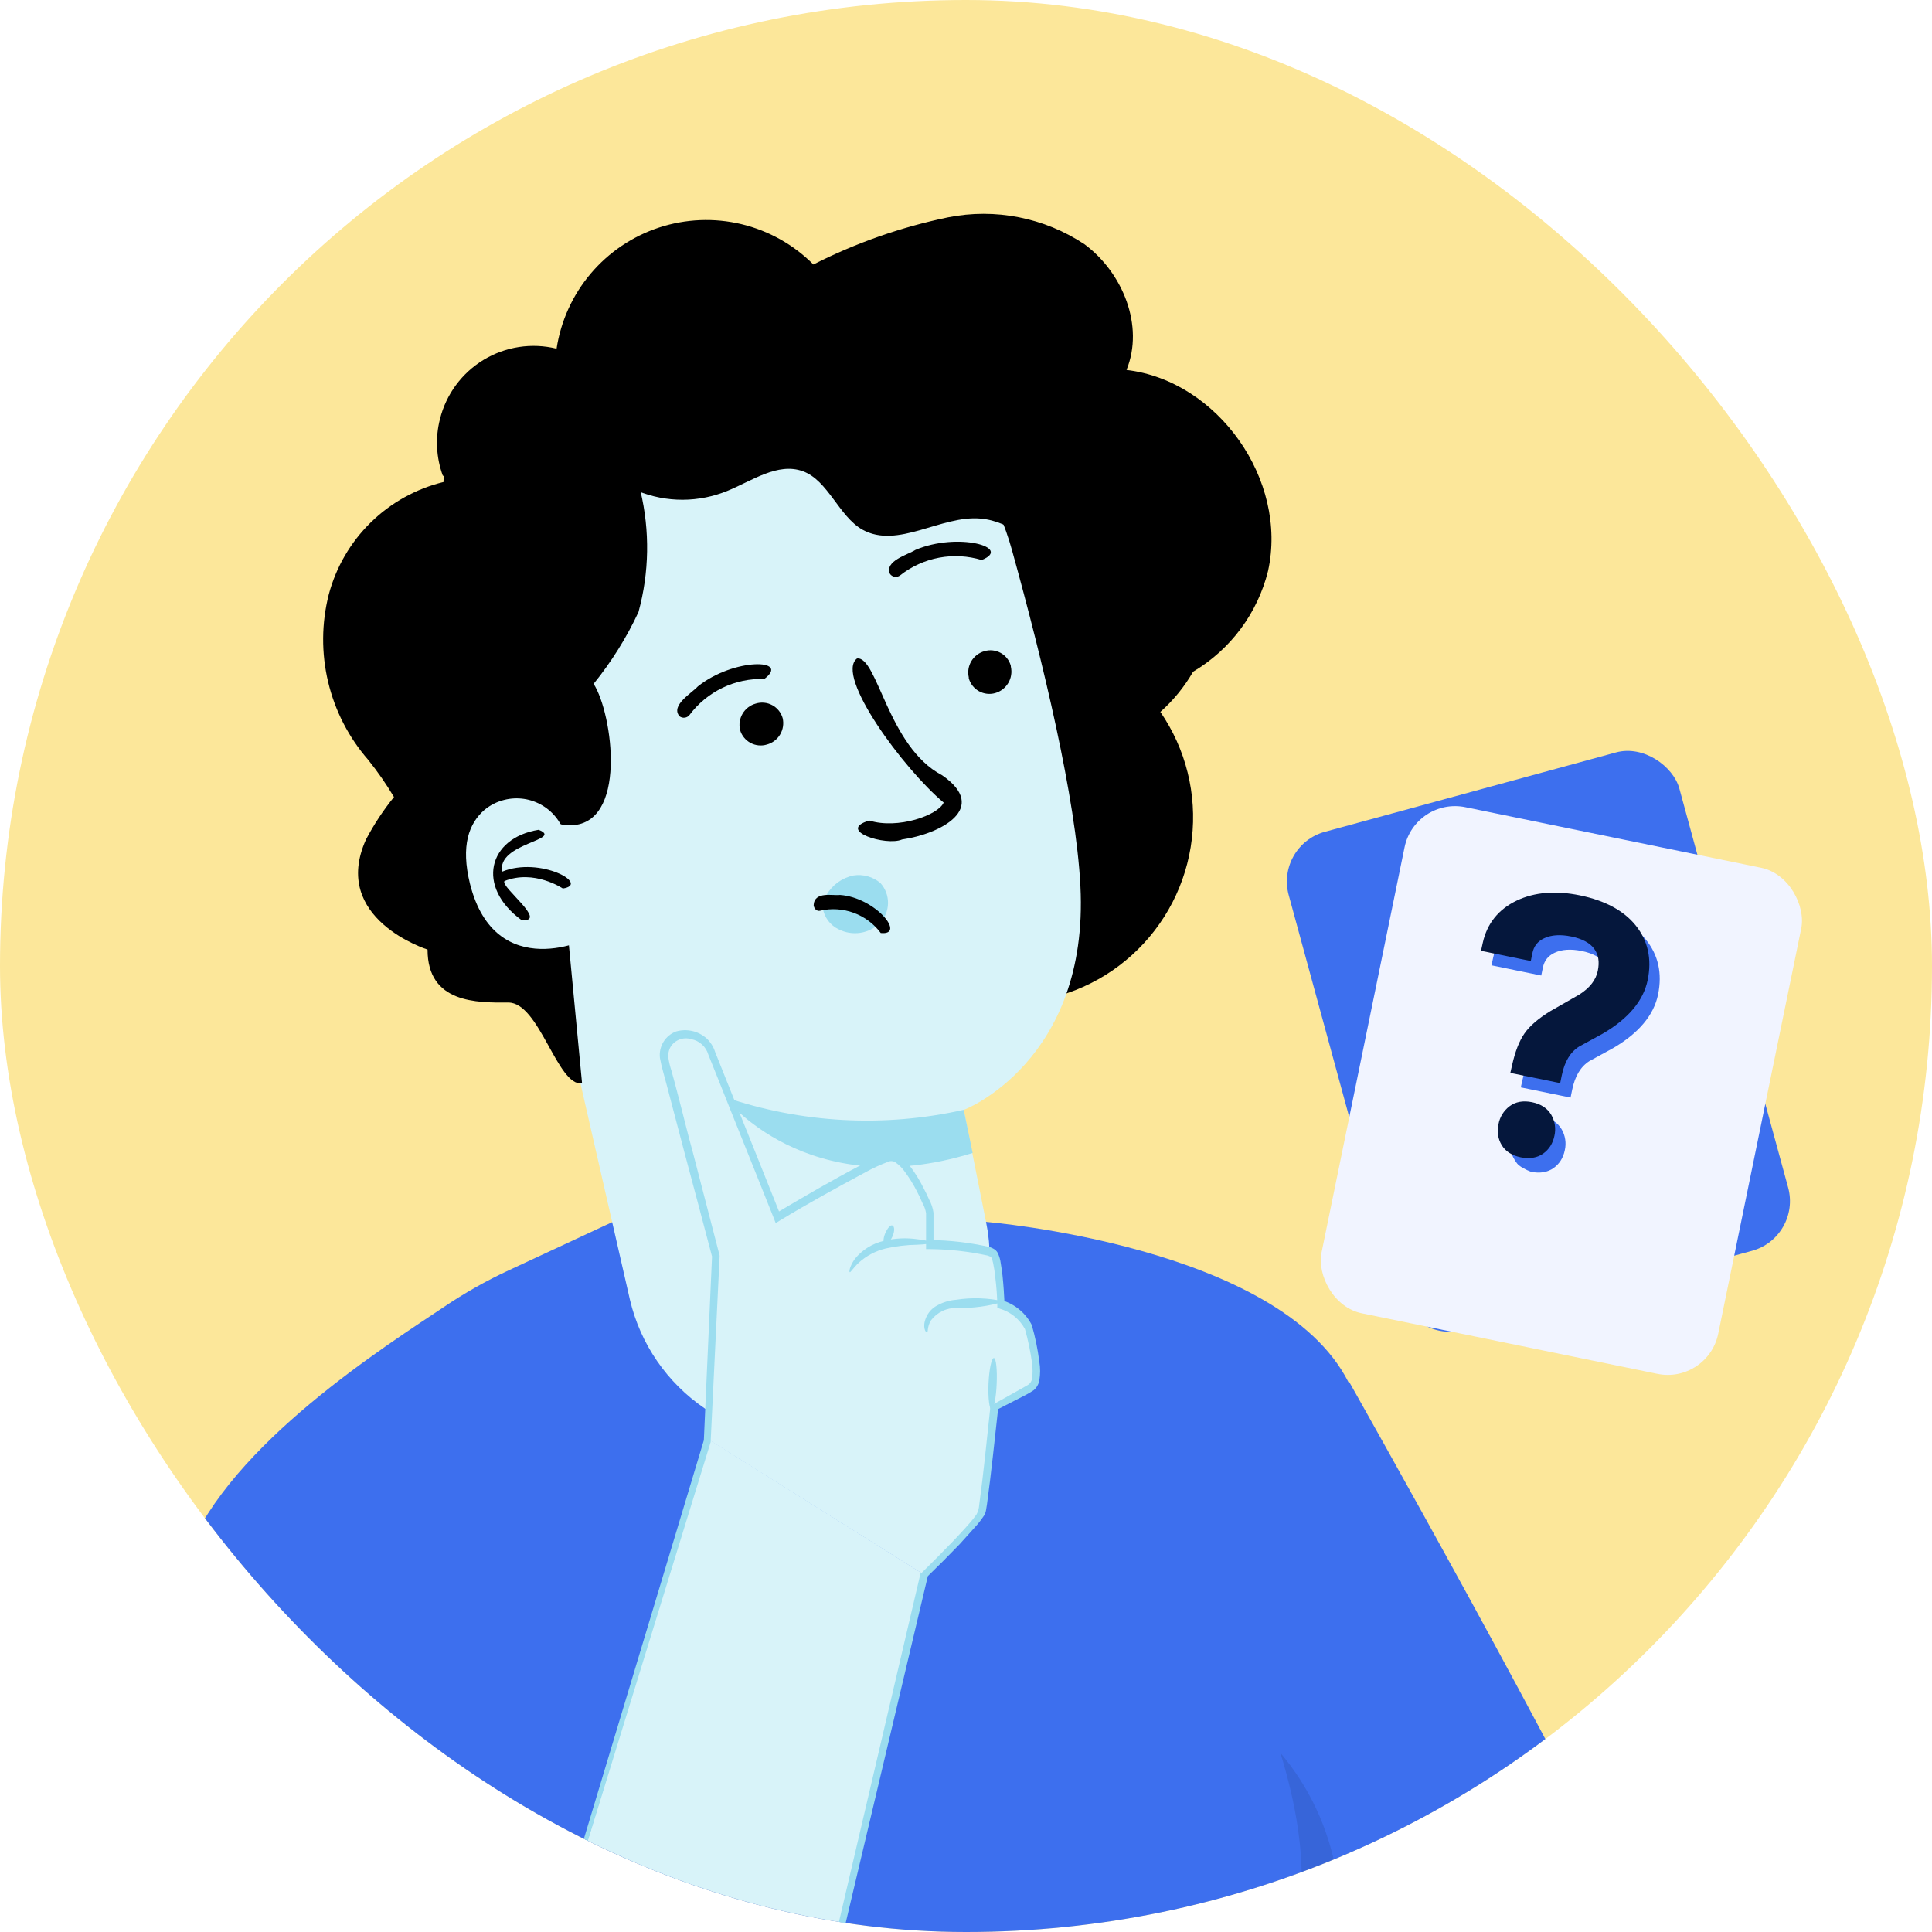
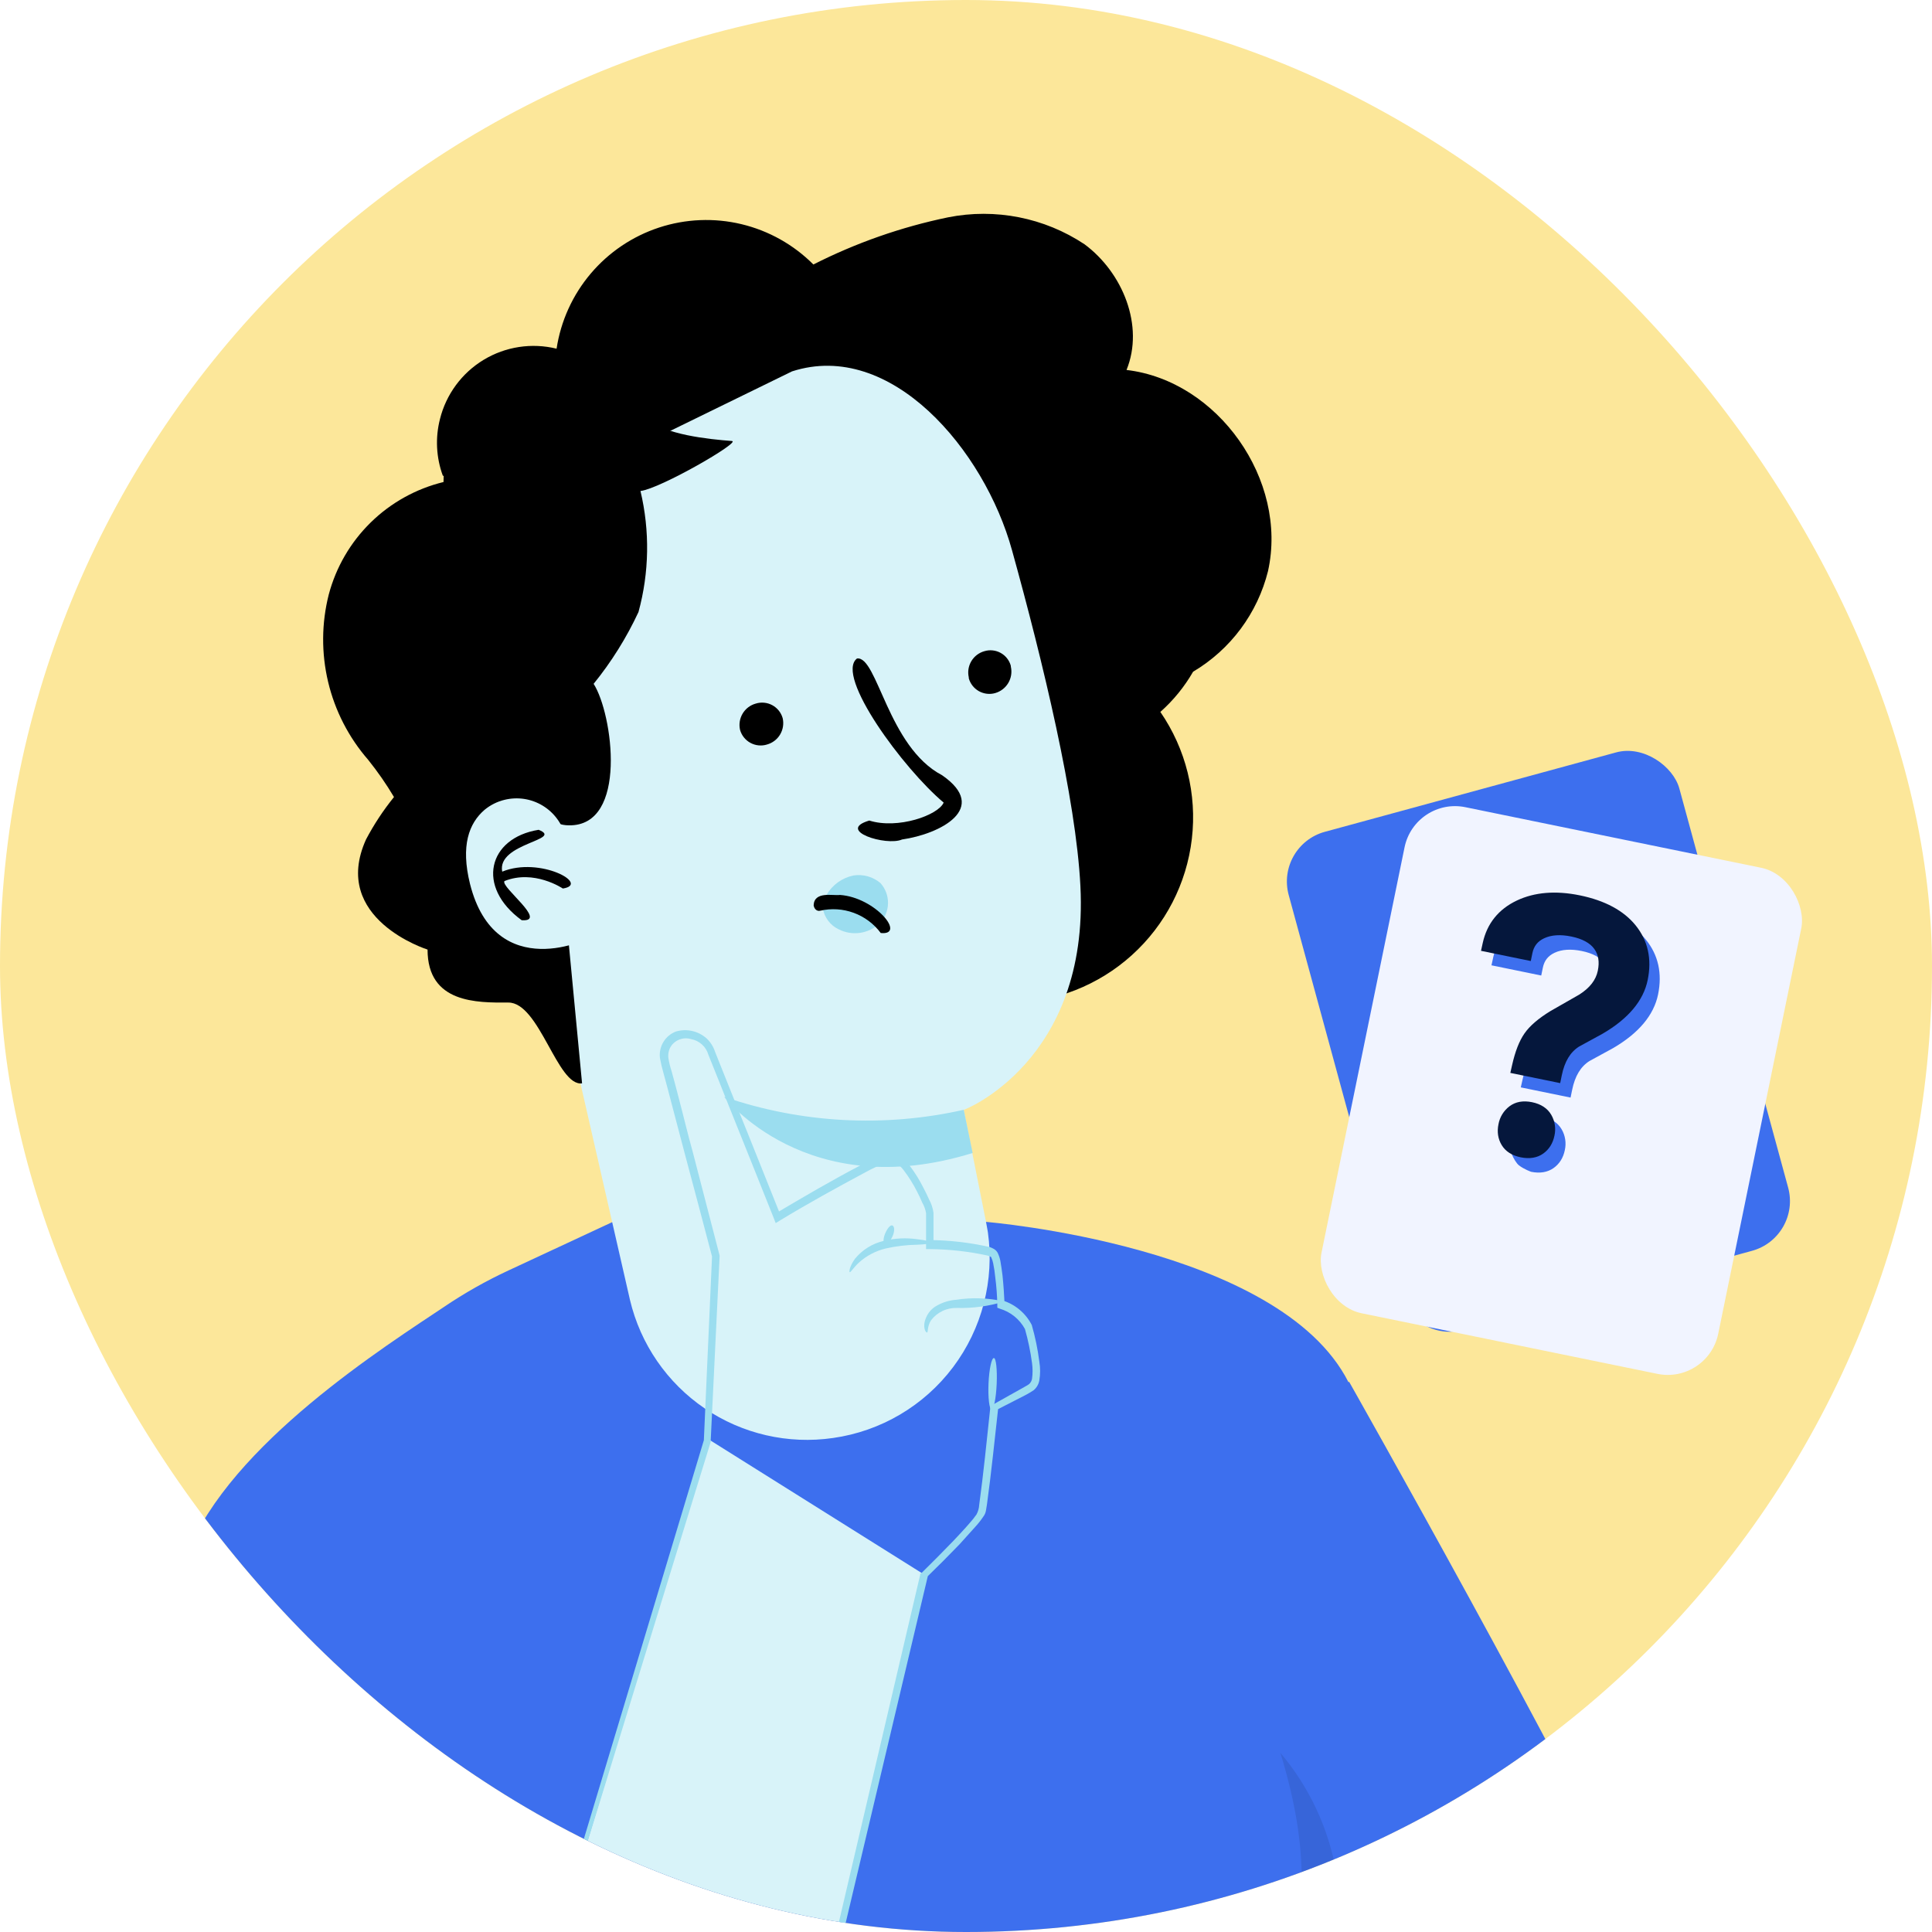
<svg xmlns="http://www.w3.org/2000/svg" width="150" height="150" viewBox="0 0 150 150" fill="none">
  <g clip-path="url(#clip0_19511_26719)">
    <rect width="150" height="150" rx="75" fill="#FCE79A" />
    <path fill-rule="evenodd" clip-rule="evenodd" d="M103.924 202.091L43.101 201.289L43.059 201.324C38.705 200.446 37.389 197.365 37.486 194.8C37.585 193.977 37.866 193.187 38.308 192.487C38.75 191.786 39.343 191.193 40.043 190.75L28.256 159.141C26.635 160.076 25.078 161.117 23.595 162.257L17.716 166.857C17.716 166.857 8.569 143.354 13.968 122.297C16.239 113.576 28.09 105.708 33.754 101.947C33.998 101.785 34.23 101.631 34.449 101.485C36.053 100.398 37.742 99.442 39.5 98.627L47.553 94.877L48.528 96.529L76.505 94.863C76.505 94.863 99.338 96.706 104.699 107.321L104.739 107.27C104.739 107.27 122.253 138.231 127.22 149.425L128.961 153.44C128.09 152.272 126.97 151.313 125.682 150.633C124.393 149.953 122.97 149.569 121.514 149.509C111.255 149.591 104.374 151.733 100.103 153.801C100.086 153.962 100.068 154.123 100.051 154.283C98.602 167.645 97.55 178.797 97.55 178.797L104.719 201.066C104.729 201.142 104.729 201.22 104.719 201.296C104.719 201.507 104.635 201.709 104.486 201.858C104.337 202.007 104.135 202.091 103.924 202.091Z" fill="#3D6FEE" />
    <g opacity="0.3">
      <path opacity="0.3" d="M103.75 145.374C103.151 141.949 101.653 138.746 99.41 136.09C101.995 144.545 101.131 149.333 99.675 155.104L99.995 154.296C101.667 150.915 104.203 148.789 103.75 145.374Z" fill="black" />
    </g>
    <path d="M87.463 28.724C88.856 25.302 87.171 21.169 84.203 18.966C81.084 16.895 77.272 16.143 73.6 16.875C69.97 17.627 66.457 18.858 63.151 20.535C61.614 18.994 59.681 17.911 57.566 17.404C55.452 16.898 53.238 16.989 51.171 17.666C49.105 18.344 47.267 19.582 45.862 21.243C44.457 22.903 43.54 24.921 43.213 27.072C41.287 26.599 39.252 26.909 37.554 27.934C35.856 28.96 34.634 30.618 34.157 32.544C33.787 33.994 33.865 35.523 34.379 36.928L50.876 42.699L68.884 74.441C71.547 76.706 74.942 77.926 78.436 77.873C81.931 77.82 85.288 76.499 87.881 74.154C90.475 71.81 92.129 68.603 92.535 65.129C92.941 61.656 92.072 58.153 90.089 55.273C91.1 54.377 91.959 53.322 92.632 52.151C94.07 51.299 95.325 50.169 96.324 48.828C97.322 47.486 98.045 45.96 98.449 44.337C100.016 37.27 94.555 29.554 87.463 28.724Z" fill="black" />
    <path d="M76.546 94.827C75.515 89.662 74.812 86.121 74.826 86.163C74.84 86.205 84.579 82.378 83.882 68.787C83.541 62.026 80.97 51.362 78.574 42.726C76.428 34.933 69.169 26.353 61.492 28.834L38.218 40.209C35.884 40.969 35.487 43.165 36.03 45.549V46.768L45.086 84.198L48.911 100.926C49.725 104.36 51.795 107.365 54.713 109.349C57.63 111.333 61.185 112.152 64.676 111.646C68.386 111.122 71.737 109.146 73.992 106.152C76.246 103.157 77.22 99.39 76.7 95.677C76.651 95.371 76.595 95.099 76.546 94.827Z" fill="#D8F3F9" />
    <path d="M78.483 51.762C78.58 52.195 78.508 52.648 78.281 53.029C78.054 53.41 77.69 53.69 77.264 53.811C77.054 53.871 76.834 53.888 76.618 53.862C76.401 53.837 76.192 53.768 76.001 53.662C75.811 53.555 75.644 53.411 75.509 53.24C75.374 53.068 75.274 52.871 75.216 52.661C75.216 52.661 75.216 52.612 75.216 52.591C75.118 52.16 75.189 51.708 75.417 51.329C75.644 50.95 76.009 50.673 76.435 50.556C76.642 50.494 76.86 50.474 77.076 50.498C77.291 50.521 77.5 50.586 77.69 50.691C77.88 50.795 78.047 50.936 78.182 51.106C78.317 51.275 78.417 51.47 78.476 51.678L78.483 51.762Z" fill="black" />
    <path d="M60.768 55.762C60.866 56.194 60.794 56.647 60.567 57.028C60.34 57.408 59.975 57.686 59.549 57.804C59.337 57.87 59.115 57.892 58.895 57.87C58.675 57.849 58.462 57.783 58.267 57.678C58.072 57.573 57.901 57.43 57.762 57.258C57.623 57.086 57.52 56.888 57.459 56.675C57.358 56.242 57.429 55.787 57.656 55.405C57.883 55.023 58.249 54.744 58.678 54.626C58.889 54.56 59.112 54.537 59.333 54.559C59.554 54.58 59.768 54.646 59.963 54.752C60.158 54.858 60.329 55.002 60.468 55.175C60.606 55.349 60.708 55.548 60.768 55.762Z" fill="black" />
    <path d="M74.826 86.164C68.652 87.557 62.213 87.21 56.226 85.16C56.226 85.16 62.621 93.524 75.515 89.516L74.826 86.164Z" fill="#9BDDEF" />
-     <path d="M43.966 31.444C44.454 33.833 45.87 35.93 47.902 37.274C49.935 38.619 52.417 39.102 54.805 38.617C55.367 38.502 55.917 38.336 56.449 38.122C58.379 37.341 60.378 35.877 62.336 36.588C64.293 37.299 65.122 40.073 66.955 41.119C69.699 42.652 73.057 39.99 76.122 40.261C78.561 40.471 80.407 42.352 82.294 43.921C84.182 45.489 86.795 46.709 88.933 45.559C88.446 43.52 87.721 41.546 86.774 39.676C85.82 37.793 84.241 36.3 82.308 35.452C81.236 35.027 80.072 34.88 79.048 34.351C76.84 33.229 75.851 30.692 74.255 28.775C73.206 27.567 71.883 26.626 70.398 26.031C68.913 25.436 67.308 25.203 65.715 25.352C63.074 25.624 60.573 26.956 57.912 26.844C55.948 26.76 54.074 25.882 52.109 25.917C48.285 25.917 45.422 29.332 43.297 32.518" fill="black" />
    <path d="M56.824 34.239C55.069 34.106 51.481 33.744 50.297 32.496C49.096 31.151 47.563 30.146 45.851 29.581C44.139 29.015 42.309 28.91 40.544 29.276C38.786 29.798 37.244 30.872 36.143 32.34C35.043 33.807 34.444 35.59 34.435 37.424C32.302 37.944 30.348 39.029 28.78 40.566C27.212 42.103 26.088 44.035 25.525 46.158C24.96 48.385 24.944 50.715 25.477 52.95C26.009 55.185 27.075 57.257 28.583 58.99C29.318 59.906 29.989 60.872 30.589 61.882C29.759 62.908 29.031 64.012 28.416 65.179C25.629 71.354 33.195 73.724 33.195 73.724C33.195 77.906 37.04 77.85 39.464 77.837C41.889 77.823 43.275 84.382 45.191 84.11L43.268 63.91C43.552 64.022 43.855 64.078 44.16 64.078C48.785 64.168 47.573 55.4 46.089 53.093C47.474 51.384 48.644 49.511 49.572 47.517C50.41 44.447 50.463 41.216 49.726 38.121C51.272 37.94 57.584 34.288 56.824 34.239Z" fill="black" />
    <path d="M43.909 64.969C43.786 64.469 43.567 63.999 43.262 63.584C42.958 63.169 42.575 62.818 42.135 62.551C41.695 62.285 41.207 62.107 40.699 62.029C40.19 61.952 39.671 61.975 39.172 62.098C38.604 62.235 38.076 62.5 37.625 62.871C36.406 63.917 35.758 65.659 36.49 68.622C38.468 76.484 45.943 72.88 45.894 72.664C45.846 72.448 44.731 68.217 43.909 64.969Z" fill="#D8F3F9" />
    <path d="M68.354 68.558C68.068 68.317 67.733 68.139 67.373 68.038C67.012 67.938 66.634 67.915 66.264 67.972C65.83 68.062 65.42 68.242 65.06 68.5C64.7 68.758 64.398 69.089 64.174 69.471C64.147 69.501 64.124 69.534 64.105 69.569C63.937 69.85 63.86 70.176 63.882 70.503C63.937 70.856 64.077 71.191 64.291 71.477C64.504 71.764 64.785 71.994 65.108 72.148C65.623 72.412 66.208 72.509 66.781 72.425C67.354 72.341 67.887 72.081 68.305 71.681C68.708 71.263 68.936 70.709 68.945 70.129C68.955 69.549 68.743 68.988 68.354 68.558Z" fill="#9BDDEF" />
    <path d="M42.307 153.629C42.307 153.629 32.959 155.873 26.09 160.466L33.411 180.31C35.85 186.827 43.304 190.068 49.274 186.653C58.462 181.39 61.709 166.056 61.709 166.056L71.775 122.263L55.056 111.773L42.37 153.629" fill="#D8F3F9" />
-     <path d="M55.007 111.772L55.704 97.372L51.956 82.735C51.754 81.926 51.656 80.915 52.311 80.428C52.638 80.177 53.041 80.047 53.452 80.059C53.864 80.072 54.258 80.227 54.568 80.497C55.585 81.55 60.462 94.354 60.462 94.354C60.462 94.354 67.867 89.914 69.191 89.691C70.514 89.468 72.151 93.462 72.263 93.768C72.312 94.662 72.312 95.558 72.263 96.452C72.263 96.452 76.84 96.591 77.251 97.212C77.583 98.484 77.761 99.792 77.78 101.108C77.78 101.108 79.717 101.728 80.023 103.199C80.33 104.669 80.964 107.081 80.023 107.618C79.083 108.154 77.181 109.207 77.181 109.207C77.181 109.207 76.415 116.679 76.206 117.362C75.997 118.045 71.713 122.241 71.713 122.241L55.007 111.772Z" fill="#D8F3F9" />
    <path d="M39.437 186.951C39.88 187.19 40.347 187.384 40.83 187.529C42.221 187.963 43.693 188.08 45.135 187.871C47.462 187.542 49.641 186.539 51.405 184.985C53.728 182.878 55.688 180.403 57.208 177.659C58.108 176.05 58.863 174.364 59.465 172.62C60.101 170.703 60.627 168.75 61.039 166.772C61.994 162.66 63.032 158.227 64.125 153.529C66.327 144.113 68.793 133.595 71.447 122.247V122.164H71.51C72.353 121.334 73.195 120.491 74.038 119.613C74.449 119.174 74.867 118.735 75.257 118.281C75.457 118.061 75.644 117.828 75.815 117.584C75.939 117.357 76.01 117.104 76.024 116.846C76.358 114.399 76.609 111.876 76.881 109.325V109.165L77.027 109.088L79.354 107.785C79.528 107.673 79.793 107.555 79.904 107.457C80.02 107.35 80.098 107.208 80.127 107.053C80.183 106.648 80.183 106.238 80.127 105.833C80.007 104.938 79.823 104.053 79.577 103.184C79.161 102.424 78.463 101.857 77.633 101.609L77.431 101.532V101.323C77.418 100.601 77.365 99.879 77.271 99.163C77.238 98.802 77.184 98.444 77.111 98.089C77.082 97.932 77.033 97.78 76.964 97.636C76.964 97.552 76.964 97.636 76.895 97.566C76.827 97.533 76.757 97.505 76.686 97.483C75.218 97.163 73.722 96.995 72.22 96.981H71.9V94.193C71.852 93.906 71.753 93.629 71.607 93.377C71.489 93.085 71.342 92.799 71.196 92.506C70.91 91.941 70.574 91.402 70.193 90.896C70.019 90.661 69.81 90.454 69.573 90.283C69.484 90.209 69.375 90.163 69.26 90.151C69.144 90.138 69.028 90.16 68.925 90.213C68.333 90.436 67.758 90.702 67.204 91.008C64.933 92.227 62.711 93.447 60.545 94.764L60.224 94.96L60.092 94.618C58.942 91.725 57.793 88.868 56.671 86.073C56.114 84.679 55.564 83.285 54.999 81.891C54.911 81.584 54.739 81.308 54.503 81.094C54.267 80.88 53.975 80.736 53.662 80.678C53.37 80.588 53.056 80.596 52.769 80.702C52.481 80.808 52.237 81.005 52.074 81.263C51.92 81.526 51.856 81.832 51.892 82.135C51.944 82.478 52.026 82.816 52.136 83.145C52.331 83.842 52.512 84.539 52.694 85.236C53.063 86.63 53.39 88.024 53.78 89.418C54.5 92.174 55.197 94.86 55.87 97.476V97.559C55.629 102.569 55.396 107.371 55.173 111.967L44.027 148.155L40.892 158.227C40.523 159.363 40.245 160.255 40.05 160.876C39.959 161.179 39.852 161.477 39.729 161.768C39.729 161.768 39.792 161.447 39.959 160.855L40.732 158.178C41.429 155.822 42.453 152.414 43.735 148.072C46.368 139.331 50.116 126.855 54.644 111.827V111.883C54.853 107.311 55.067 102.511 55.285 97.483V97.566C54.588 94.939 53.892 92.255 53.153 89.523L52.053 85.341C51.871 84.644 51.69 83.947 51.495 83.25C51.389 82.883 51.303 82.511 51.237 82.135C51.186 81.703 51.282 81.266 51.508 80.895C51.734 80.523 52.078 80.238 52.484 80.085C52.893 79.966 53.326 79.952 53.742 80.046C54.157 80.14 54.542 80.338 54.86 80.622C55.167 80.911 55.395 81.273 55.522 81.675L57.194 85.857C58.329 88.645 59.458 91.516 60.621 94.402L60.168 94.242C62.356 92.945 64.55 91.656 66.87 90.443C67.455 90.136 68.057 89.864 68.674 89.627C68.865 89.544 69.075 89.515 69.28 89.544C69.489 89.573 69.689 89.646 69.865 89.76C70.163 89.969 70.424 90.226 70.639 90.52C71.044 91.055 71.399 91.626 71.698 92.227C71.858 92.534 72.004 92.827 72.137 93.133C72.312 93.454 72.428 93.803 72.478 94.165V96.612L72.178 96.277C73.747 96.291 75.309 96.473 76.839 96.821C76.943 96.855 77.043 96.899 77.138 96.953C77.274 97.024 77.385 97.133 77.459 97.267C77.555 97.466 77.626 97.677 77.668 97.894C77.737 98.284 77.786 98.647 77.835 99.03C77.912 99.769 77.96 100.508 77.995 101.24L77.772 100.947C78.272 101.092 78.736 101.337 79.137 101.668C79.538 101.999 79.868 102.408 80.106 102.871C80.374 103.8 80.57 104.748 80.691 105.707C80.775 106.196 80.775 106.696 80.691 107.185C80.637 107.48 80.482 107.746 80.252 107.938C80.05 108.07 79.841 108.196 79.632 108.307L77.347 109.478L77.508 109.248C77.222 111.799 76.971 114.302 76.63 116.783L76.553 117.257C76.525 117.449 76.445 117.629 76.323 117.78C76.143 118.048 75.943 118.302 75.724 118.539L74.505 119.892C73.662 120.77 72.819 121.613 71.962 122.443L72.053 122.296C69.364 133.63 66.877 144.147 64.648 153.564C63.533 158.262 62.474 162.695 61.499 166.807C61.081 168.799 60.541 170.764 59.883 172.69C59.257 174.448 58.483 176.15 57.57 177.778C56.015 180.557 54.012 183.061 51.642 185.187C49.83 186.744 47.602 187.735 45.233 188.038C43.758 188.239 42.256 188.088 40.851 187.599C40.492 187.471 40.144 187.312 39.813 187.125L39.437 186.951Z" fill="#9BDDEF" />
    <path d="M72.263 96.48C72.263 96.564 71.845 96.612 71.197 96.64C70.376 96.654 69.559 96.752 68.759 96.933C67.98 97.121 67.261 97.502 66.669 98.041C66.23 98.46 66.035 98.808 65.972 98.773C65.909 98.738 65.972 98.299 66.376 97.735C66.948 97.034 67.738 96.543 68.619 96.341C69.474 96.132 70.361 96.089 71.232 96.215C71.873 96.285 72.263 96.389 72.263 96.48Z" fill="#9BDDEF" />
    <path d="M68.723 96.613C68.563 96.55 68.549 96.174 68.723 95.769C68.897 95.365 69.134 95.072 69.294 95.149C69.455 95.226 69.475 95.588 69.294 95.992C69.113 96.397 68.841 96.668 68.723 96.613Z" fill="#9BDDEF" />
    <path d="M77.968 101.047C76.784 101.412 75.549 101.581 74.31 101.549C73.92 101.535 73.532 101.614 73.179 101.782C72.826 101.949 72.519 102.199 72.283 102.511C71.97 103.013 72.074 103.424 71.977 103.452C71.879 103.48 71.587 103.048 71.893 102.316C72.061 101.902 72.369 101.561 72.764 101.354C73.214 101.104 73.713 100.954 74.227 100.915C75.471 100.721 76.74 100.766 77.968 101.047Z" fill="#9BDDEF" />
    <path d="M77.166 105.438C77.334 105.438 77.431 106.344 77.382 107.452C77.334 108.56 77.152 109.445 76.985 109.445C76.818 109.445 76.7 108.532 76.748 107.417C76.797 106.302 76.985 105.431 77.166 105.438Z" fill="#9BDDEF" />
    <path d="M41.819 64.426C37.883 65.06 36.943 68.859 40.503 71.445C42.593 71.591 38.845 68.866 39.165 68.406C41.464 67.479 43.672 68.97 43.7 68.984C45.86 68.657 41.924 66.475 38.991 67.674C38.559 65.45 43.819 65.22 41.819 64.426Z" fill="black" />
-     <path d="M54.178 53.296C56.965 51.065 61.423 51.135 59.34 52.717C58.22 52.681 57.108 52.915 56.098 53.4C55.087 53.886 54.209 54.608 53.537 55.505C53.449 55.621 53.318 55.698 53.173 55.719C53.029 55.74 52.882 55.703 52.764 55.617C52.026 54.78 53.718 53.804 54.178 53.296Z" fill="black" />
-     <path d="M71.078 42.691C74.366 41.297 78.637 42.503 76.219 43.479C75.146 43.153 74.01 43.091 72.907 43.298C71.805 43.506 70.769 43.976 69.887 44.671C69.77 44.761 69.623 44.801 69.477 44.783C69.331 44.765 69.198 44.689 69.107 44.573C68.619 43.555 70.514 43.06 71.078 42.691Z" fill="black" />
    <path d="M70.034 65.178C68.807 65.715 64.878 64.481 67.491 63.707C69.706 64.404 72.841 63.296 73.266 62.313C70.152 59.706 64.802 52.458 66.536 51.126C68.118 50.903 68.933 57.985 73.141 60.187C76.861 62.759 72.994 64.753 70.034 65.178Z" fill="black" />
    <path d="M65.212 69.483C67.957 69.671 70.381 72.641 68.382 72.439C67.849 71.723 67.119 71.178 66.281 70.871C65.444 70.564 64.534 70.508 63.666 70.71C63.429 70.766 63.213 70.578 63.171 70.285C63.22 69.17 64.683 69.56 65.212 69.483Z" fill="black" />
    <rect x="99.003" y="65.633" width="31.437" height="40.109" rx="4" transform="rotate(-15.249 99.003 65.633)" fill="#3D6FEE" />
    <g filter="url(#filter0_d_19511_26719)">
      <rect x="109.852" y="57.867" width="31.437" height="40.109" rx="4" transform="rotate(11.577 109.852 57.867)" fill="#F1F4FF" />
    </g>
    <path d="M118.877 90.978C118.877 90.978 118.326 90.784 117.935 90.48C117.545 90.176 117.025 89.003 117.146 88.409C117.268 87.816 118.428 86.426 118.973 86.538L119.753 86.698C120.443 86.839 120.945 87.167 121.243 87.674C121.529 88.163 121.618 88.746 121.491 89.301C121.369 89.896 121.075 90.363 120.618 90.688C120.16 91.014 119.562 91.118 118.877 90.978ZM118.074 84.424L118.212 83.812C118.45 82.755 118.763 81.956 119.167 81.368C119.571 80.781 120.242 80.202 121.205 79.614L121.22 79.605L123.43 78.342C124.248 77.82 124.717 77.215 124.865 76.492C125.006 75.804 124.916 75.25 124.591 74.796C124.266 74.343 123.659 74.01 122.811 73.837C121.963 73.663 121.257 73.71 120.699 73.972C120.189 74.212 119.899 74.581 119.785 75.136L119.661 75.739L115.797 74.947L115.931 74.337C116.258 72.823 117.153 71.71 118.584 71.037C119.953 70.39 121.595 70.255 123.462 70.638C125.407 71.036 126.863 71.819 127.792 72.964C128.75 74.147 129.067 75.575 128.732 77.21C128.403 78.815 127.229 80.216 125.243 81.374L125.227 81.383L123.406 82.378C122.722 82.809 122.282 83.541 122.062 84.613L121.938 85.216L118.074 84.424Z" fill="#3D6FEE" />
    <path d="M118.071 89.854C117.382 89.713 116.884 89.392 116.588 88.898C116.302 88.422 116.219 87.879 116.341 87.286C116.441 86.729 116.747 86.231 117.197 85.891C117.667 85.537 118.258 85.433 118.947 85.574C119.637 85.715 120.14 86.043 120.437 86.55C120.724 87.04 120.813 87.622 120.686 88.177C120.564 88.772 120.27 89.239 119.813 89.565C119.355 89.891 118.757 89.995 118.071 89.854ZM117.262 83.3L117.4 82.687C117.639 81.63 117.95 80.831 118.355 80.243C118.76 79.656 119.431 79.077 120.393 78.489L120.408 78.481L122.618 77.217C123.436 76.695 123.905 76.09 124.053 75.367C124.194 74.679 124.105 74.125 123.779 73.672C123.454 73.218 122.847 72.885 121.999 72.712C121.151 72.538 120.445 72.585 119.887 72.847C119.377 73.087 119.087 73.456 118.973 74.011L118.85 74.614L114.985 73.822L115.119 73.213C115.452 71.698 116.346 70.588 117.777 69.912C119.147 69.266 120.789 69.132 122.657 69.515C124.601 69.913 126.058 70.695 126.986 71.84C127.945 73.024 128.261 74.451 127.926 76.086C127.598 77.691 126.423 79.093 124.437 80.25L124.422 80.259L122.599 81.255C121.916 81.686 121.475 82.418 121.256 83.49L121.132 84.093L117.262 83.3Z" fill="#05173C" />
  </g>
  <defs>
    <filter id="filter0_d_19511_26719" x="90.522" y="50.586" width="61.406" height="68.164" filterUnits="userSpaceOnUse" color-interpolation-filters="sRGB">
      <feFlood flood-opacity="0" result="BackgroundImageFix" />
      <feColorMatrix in="SourceAlpha" type="matrix" values="0 0 0 0 0 0 0 0 0 0 0 0 0 0 0 0 0 0 127 0" result="hardAlpha" />
      <feOffset dy="4" />
      <feGaussianBlur stdDeviation="6" />
      <feComposite in2="hardAlpha" operator="out" />
      <feColorMatrix type="matrix" values="0 0 0 0 0 0 0 0 0 0 0 0 0 0 0 0 0 0 0.08 0" />
      <feBlend mode="normal" in2="BackgroundImageFix" result="effect1_dropShadow_19511_26719" />
      <feBlend mode="normal" in="SourceGraphic" in2="effect1_dropShadow_19511_26719" result="shape" />
    </filter>
    <clipPath id="clip0_19511_26719">
      <rect width="150" height="150" rx="75" fill="white" />
    </clipPath>
  </defs>
</svg>